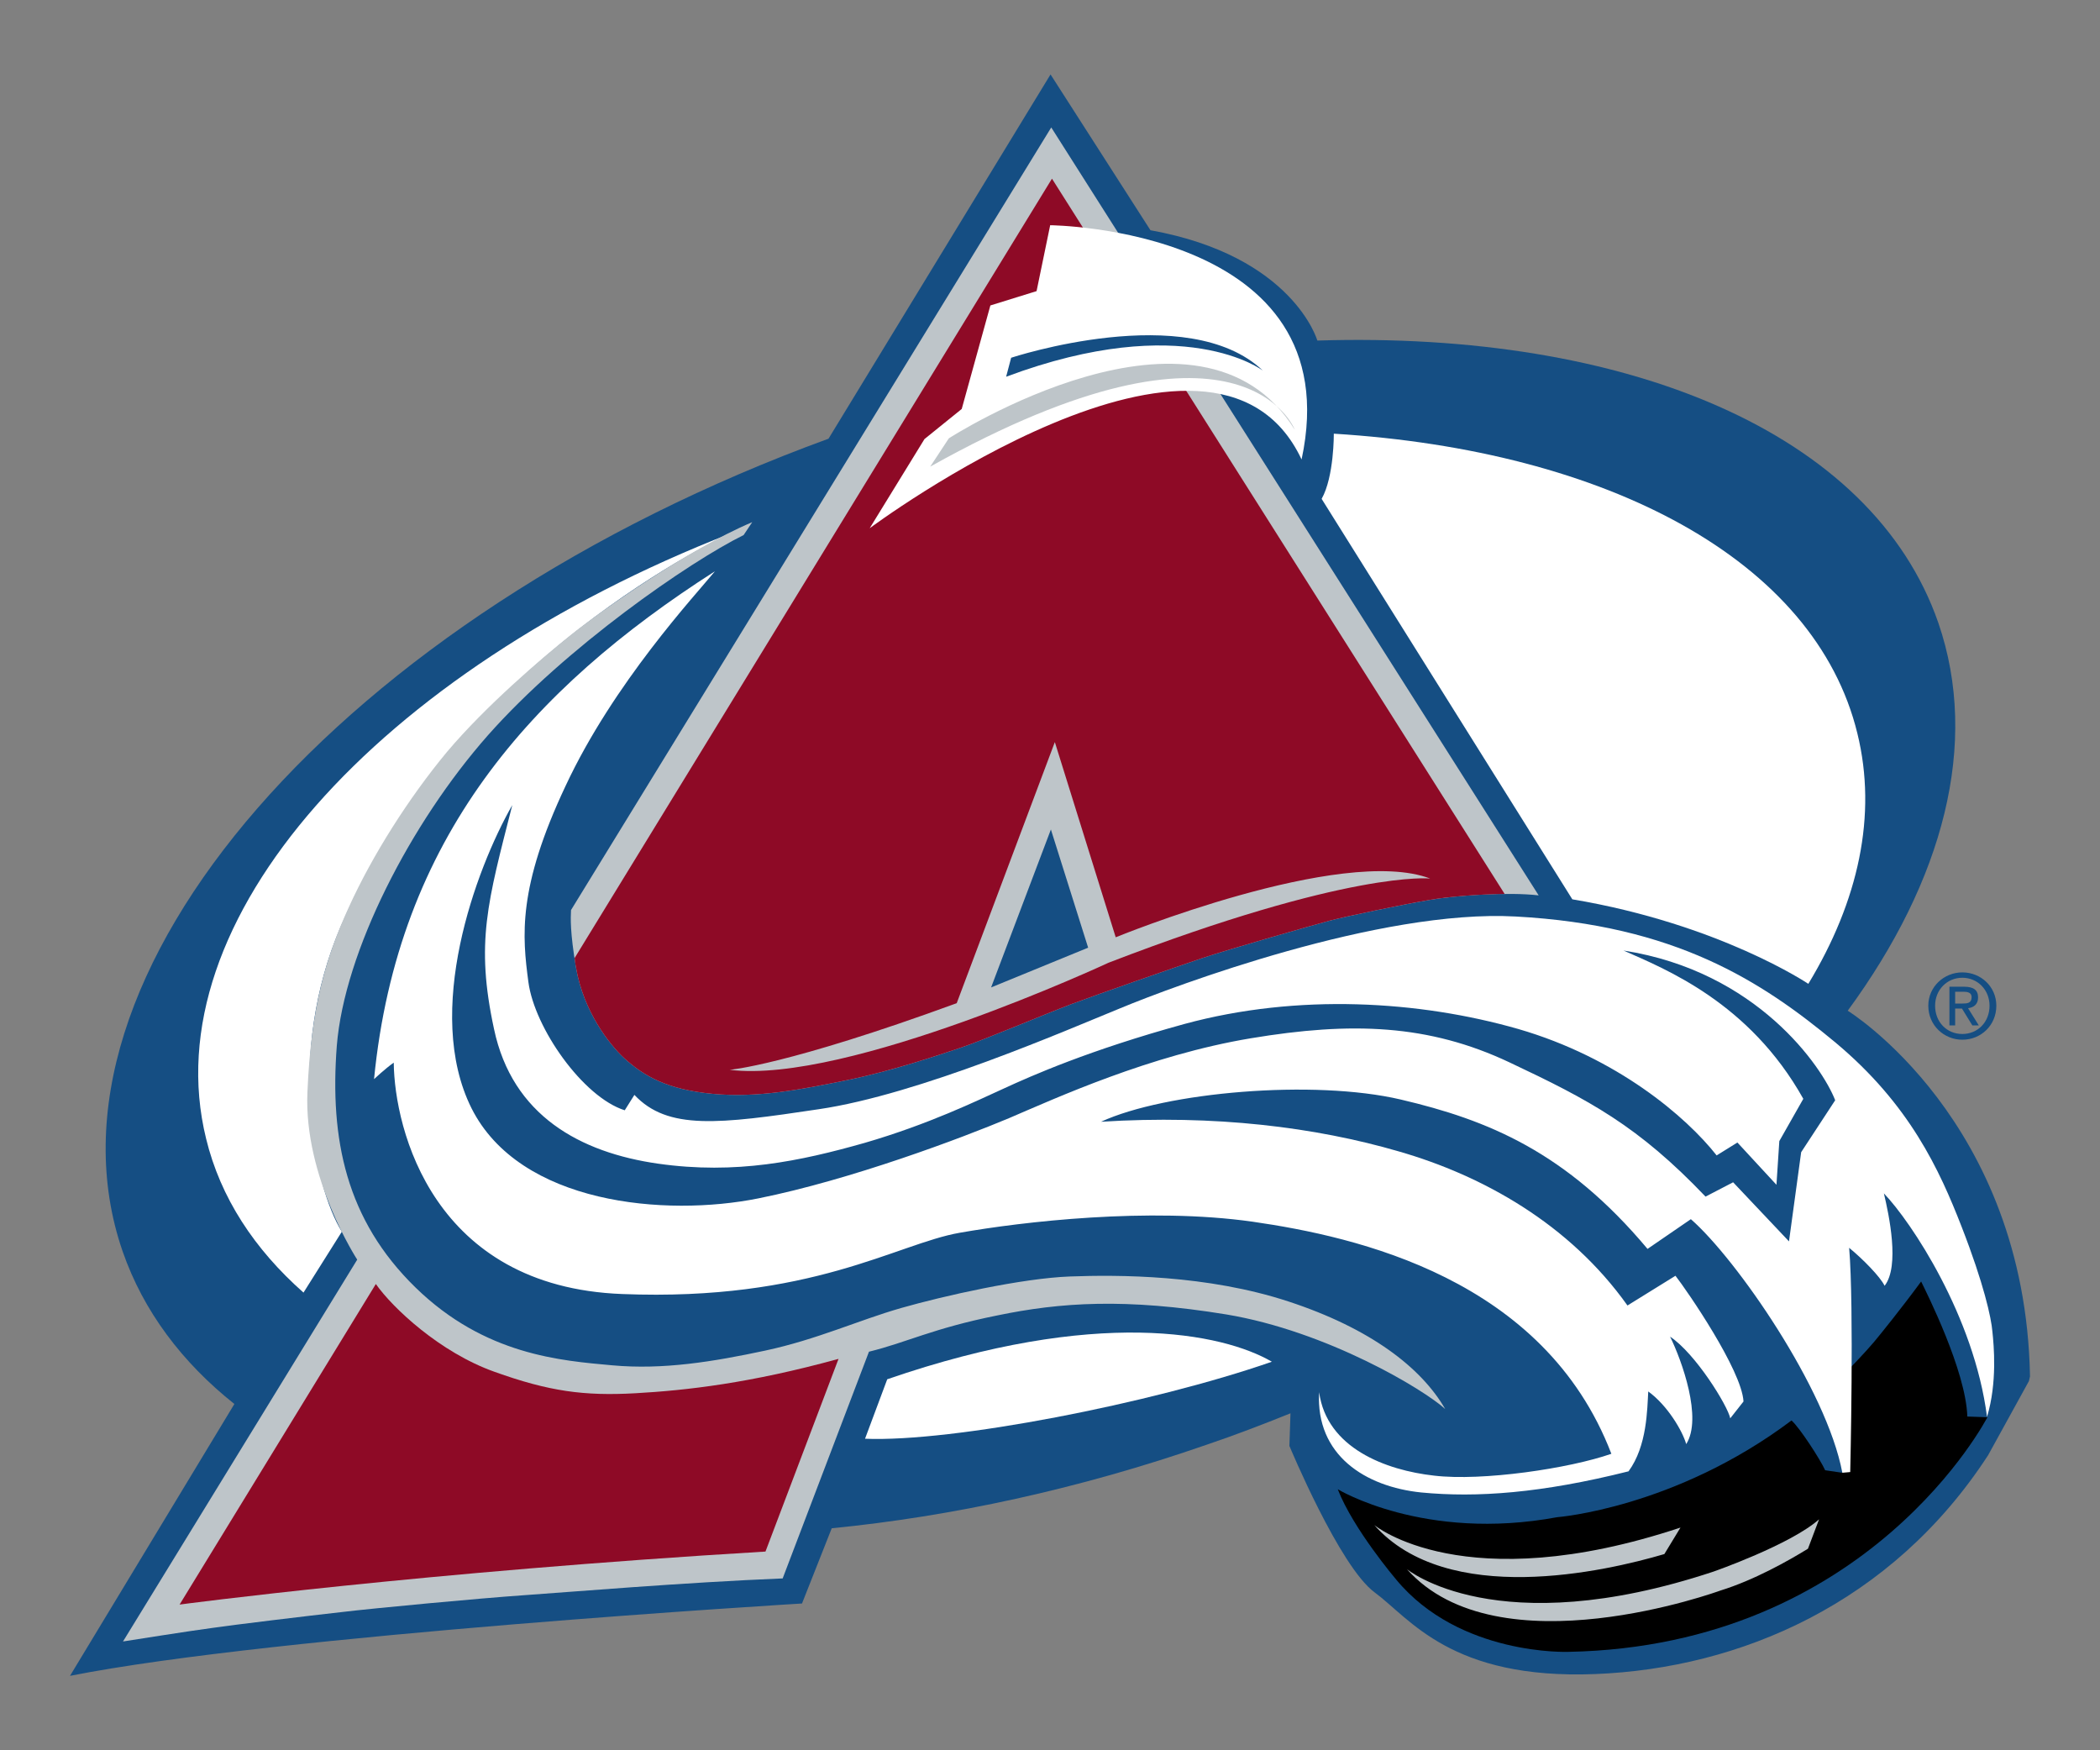
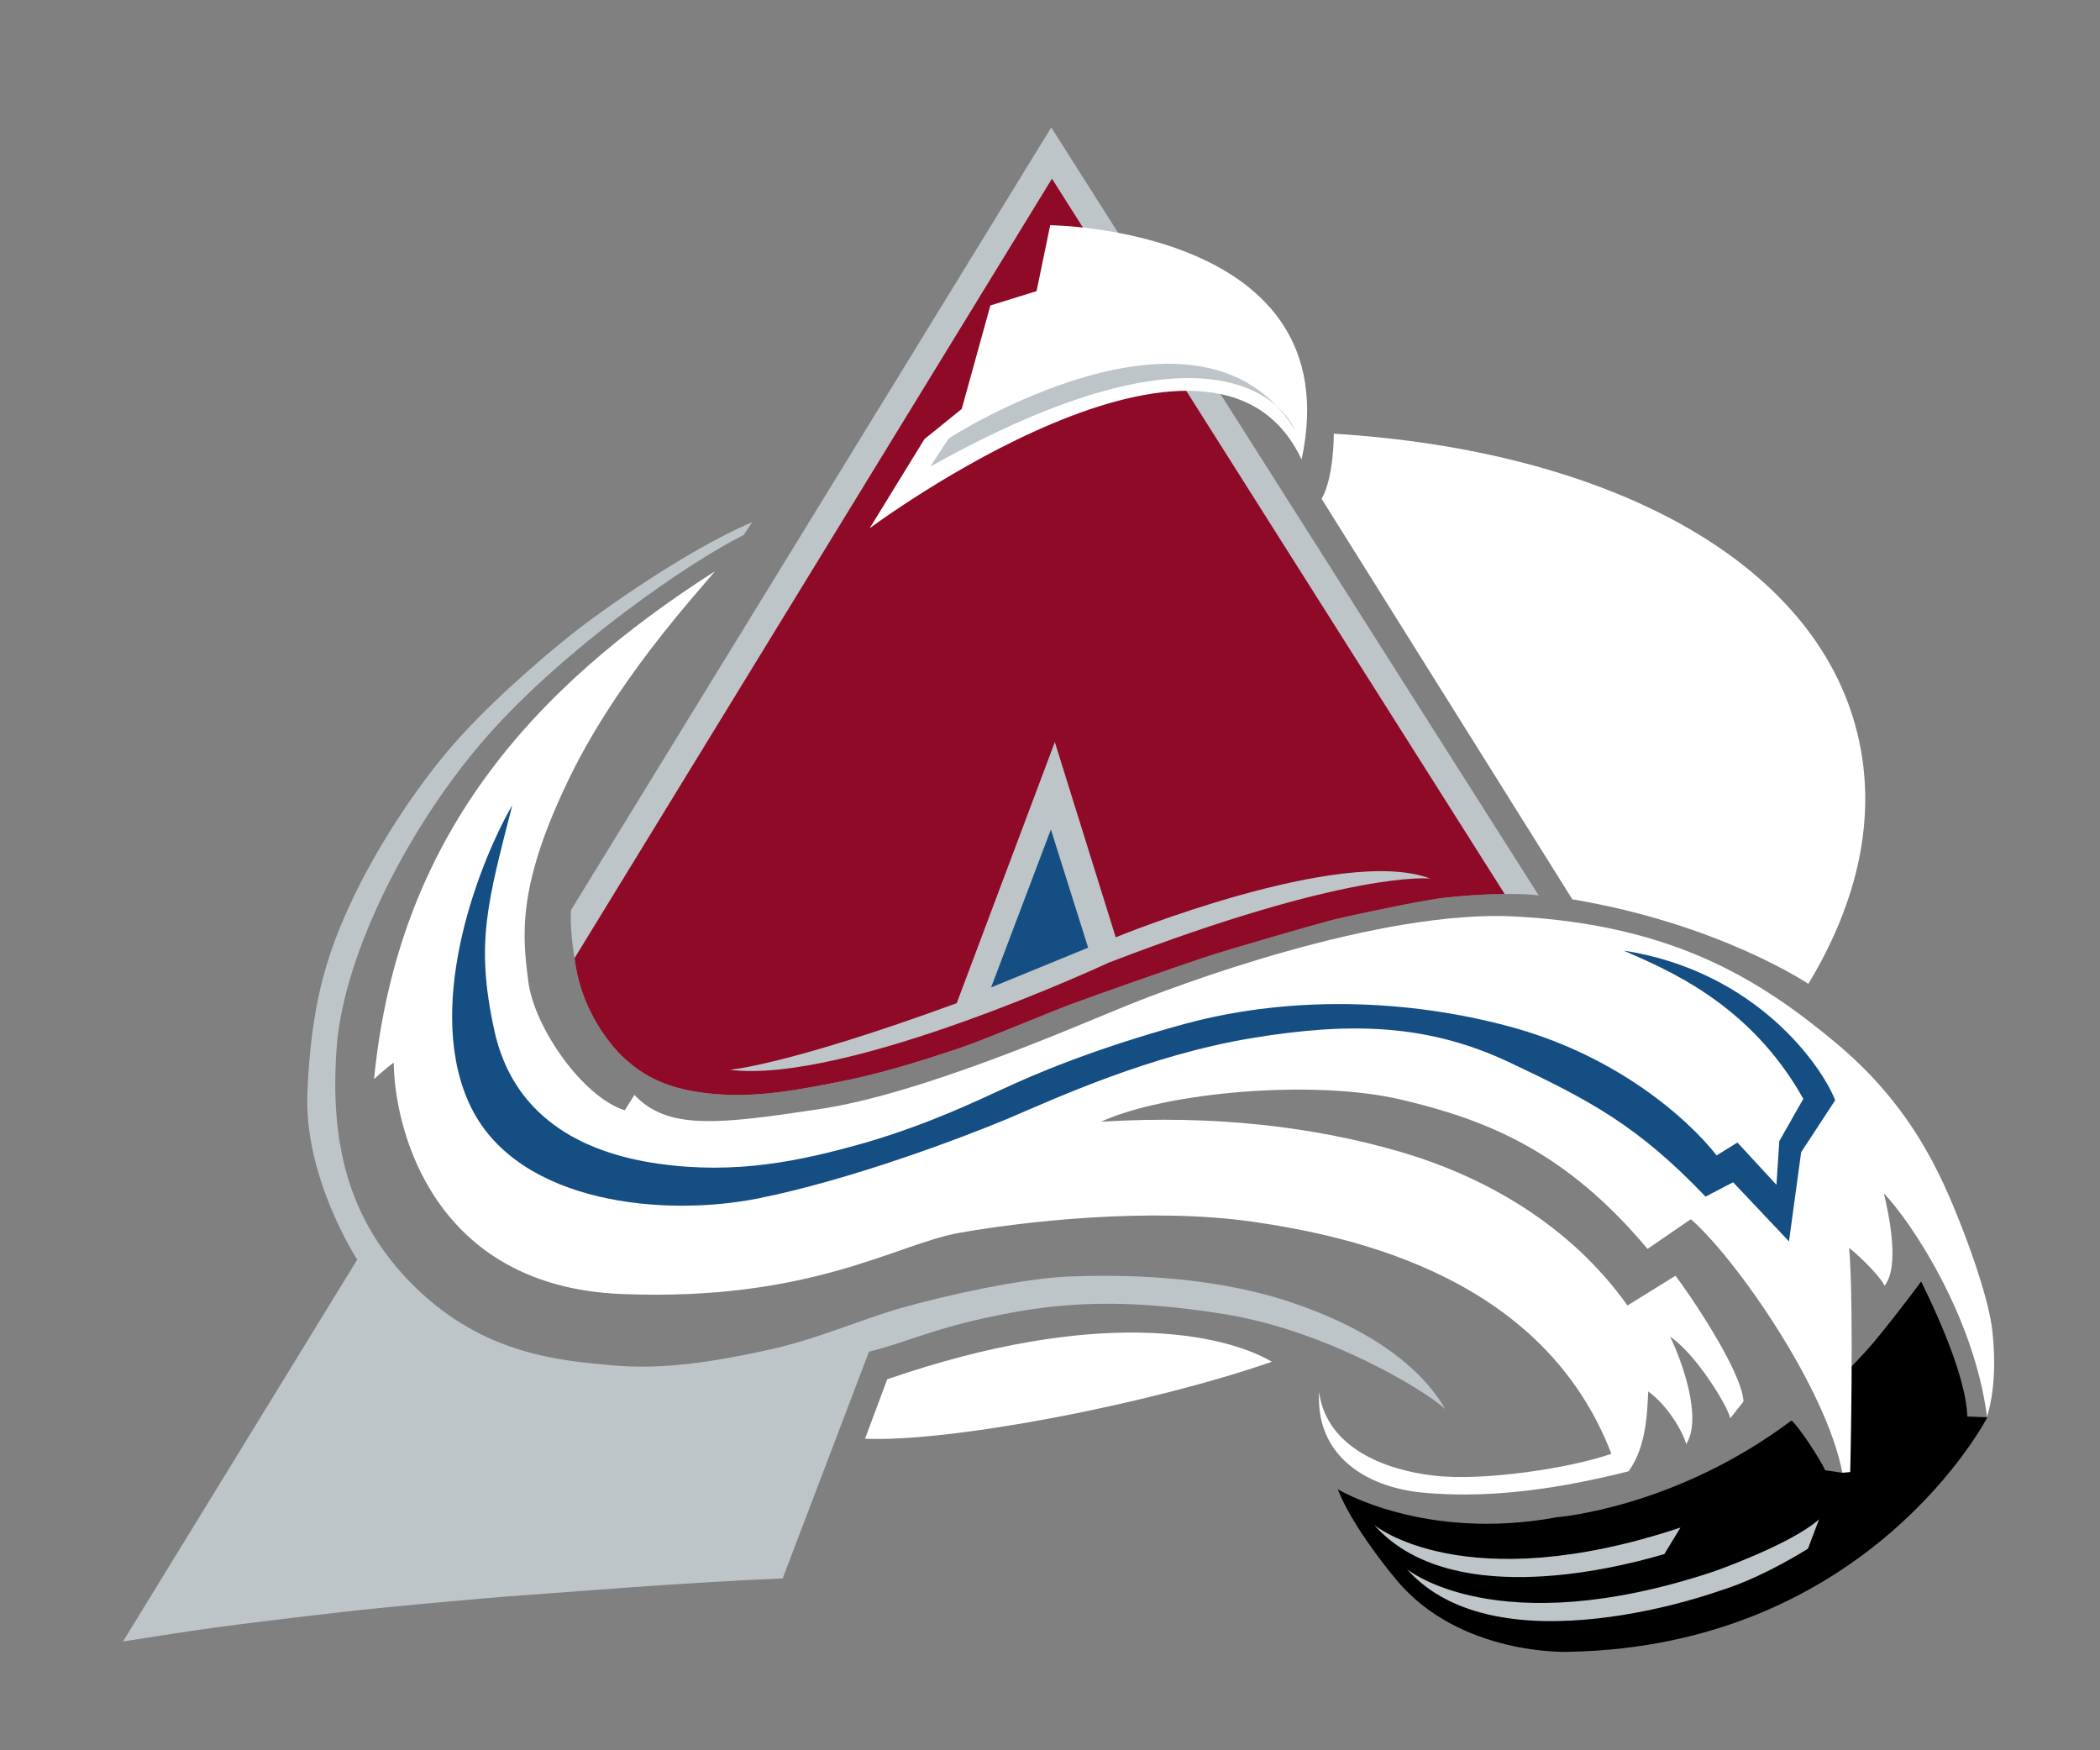
<svg xmlns="http://www.w3.org/2000/svg" version="1.0" width="300" height="250" id="svg5002">
  <rect width="100%" height="100%" fill="#808080" stroke="none" />
  <defs id="defs3" />
  <g transform="translate(-26.987,-17.072)" id="layer1">
    <g transform="translate(10,10.631)" id="g5028">
-       <path d="M 306.834,203.705 L 301.002,214.295 C 287.24,235.476 265.548,244.736 244.879,245.554 C 224.261,246.373 218.429,237.624 213.364,233.89 C 208.35,230.206 201.188,212.965 201.188,212.965 L 201.341,208.309 C 197.402,209.895 193.412,211.43 189.319,212.812 C 171.055,219.155 152.893,223.044 135.805,224.732 L 131.559,235.476 C 131.559,235.476 56.405,239.978 26.987,245.81 L 50.47,206.979 C 43.001,201.045 37.475,193.729 34.508,185.185 C 20.899,145.843 65.869,94.427 135.345,69.102 L 167.064,17.072 L 181.338,39.327 C 201.751,43.011 205.178,55.085 205.178,55.085 C 249.279,53.703 284.426,68.13 293.89,95.399 C 299.825,112.64 294.607,132.183 280.947,150.805 C 280.947,150.805 306.322,166.409 306.987,203.04 L 306.834,203.705" id="path1015" style="fill:#154e83;fill-rule:nonzero;stroke:none" />
      <path d="M 241.605,134.894 L 205.792,77.697 C 207.583,74.525 207.532,68.386 207.532,68.386 C 246.516,70.791 276.291,86.395 282.328,111.207 C 285.193,122.872 282.482,135.15 275.319,146.968 C 275.319,146.968 262.631,138.425 241.605,134.894" id="path1017" style="fill:#ffffff;fill-rule:nonzero;stroke:none" />
      <path d="M 291.435,189.482 C 288.467,193.524 285.449,197.208 285.449,197.208 C 284.579,198.333 282.942,200.124 281.407,201.71 L 280.179,216.802 L 277.724,216.444 C 277.059,214.96 274.091,210.356 272.915,209.333 C 256.236,221.867 239.456,223.146 239.456,223.146 C 220.424,226.676 208.095,219.155 208.095,219.155 C 210.295,224.834 216.434,232.048 216.434,232.048 C 225.489,242.996 241.042,242.382 241.042,242.382 C 284.068,241.564 300.899,208.872 300.899,208.872 L 298.034,208.77 C 297.83,202.221 292.202,191.068 291.435,189.482" id="path1019" style="fill:#000000;fill-rule:nonzero;stroke:none" />
      <path d="M 254.753,228.415 C 246.26,230.922 223.75,236.038 213.313,224.271 C 213.313,224.271 226.103,234.913 257.055,224.63 L 254.753,228.415" id="path1021" style="fill:#bec5c9;fill-rule:nonzero;stroke:none" />
      <path d="M 261.762,230.922 C 230.759,241.205 217.969,230.564 217.969,230.564 C 231.014,245.247 262.734,233.634 262.734,233.634 C 267.543,232.15 272.454,229.387 275.268,227.648 L 276.854,223.453 C 272.761,227.085 261.762,230.922 261.762,230.922" id="path1023" style="fill:#bec5c9;fill-rule:nonzero;stroke:none" />
      <path d="M 119.127,88.032 C 92.831,104.863 73.799,126.146 70.422,160.577 C 70.422,160.577 72.06,159.042 73.236,158.224 C 73.339,167.739 78.864,190.25 105.876,191.273 C 132.889,192.347 145.065,184.111 154.069,182.525 C 163.074,180.939 181.082,178.841 195.918,180.939 C 210.755,183.087 237.563,189.022 247.181,214.091 C 241.195,216.188 228.763,218.03 221.857,217.211 C 214.95,216.444 206.509,213.272 205.434,205.291 C 204.923,214.295 212.034,218.797 220.015,219.616 C 227.945,220.383 237.205,219.718 249.637,216.597 C 252.297,212.965 252.297,207.747 252.451,205.189 C 255.213,207.184 257.362,210.867 257.874,212.709 C 260.227,209.026 257.26,200.789 255.571,197.361 C 259.204,199.766 263.808,207.235 264.166,209.026 L 266.059,206.621 C 265.803,202.119 257.976,190.761 256.339,188.664 L 249.483,192.91 C 241.195,181.246 228.763,174.339 216.843,170.911 C 204.923,167.432 190.496,165.642 174.278,166.665 C 183.487,162.419 204.667,160.577 217.099,163.493 C 229.531,166.409 240.735,170.962 252.348,184.827 L 258.539,180.581 C 265.036,186.259 277.928,204.831 280.179,216.802 L 281.305,216.7 C 281.305,216.7 281.868,193.115 281.151,184.673 C 283.096,186.259 285.602,188.817 286.216,190.096 C 288.416,187.283 286.83,179.916 286.114,176.897 C 290.002,180.939 299.006,194.445 300.848,208.821 C 302.332,203.91 301.82,198.589 301.616,196.645 C 301.462,194.701 300.388,189.789 297.216,181.655 C 294.044,173.52 289.798,164.209 279.207,155.359 C 268.617,146.559 256.288,138.578 233.521,137.35 C 214.08,136.276 184.817,147.224 177.04,150.447 C 169.264,153.619 148.237,162.777 133.963,164.874 C 119.639,167.023 112.374,167.893 107.616,162.828 L 106.235,165.028 C 100.249,163.135 93.342,153.261 92.472,146.713 C 91.603,140.164 90.887,133.309 97.793,118.677 C 104.649,103.994 116.313,91.459 119.127,88.032" id="path1025" style="fill:#ffffff;fill-rule:nonzero;stroke:none" />
      <path d="M 90.17,121.439 C 84.901,130.648 77.483,150.959 84.338,164.721 C 91.245,178.483 112.067,180.274 125.317,177.613 C 138.568,174.953 154.428,168.967 161.13,166.153 C 167.832,163.288 181.236,157.149 195.663,154.745 C 210.09,152.34 221.089,152.749 232.6,158.172 C 244.111,163.595 251.018,167.279 260.636,177.358 L 264.576,175.311 L 272.557,183.753 L 274.296,171.014 L 279.156,163.595 C 277.314,158.838 268.003,145.178 248.921,142.21 C 254.804,144.82 266.878,149.577 274.603,163.391 L 271.175,169.428 L 270.766,175.669 L 265.189,169.632 L 262.222,171.474 C 257.874,165.949 248,157.507 233.879,153.415 C 219.759,149.373 202.416,148.298 186.198,152.698 C 172.589,156.433 164.301,160.117 160.413,161.907 C 156.576,163.647 149.67,167.023 140.512,169.683 C 131.303,172.293 122.145,174.237 110.992,172.651 C 99.891,171.065 90.17,165.795 87.561,153.415 C 84.901,141.085 86.64,135.304 90.17,121.439" id="path1027" style="fill:#154e83;fill-rule:nonzero;stroke:none" />
      <path d="M 143.735,203.449 L 140.563,211.942 C 152.995,212.453 181.491,206.928 198.681,200.942 C 191.672,196.85 173.664,193.115 143.735,203.449" id="path1029" style="fill:#ffffff;fill-rule:nonzero;stroke:none" />
      <path d="M 98.561,136.429 L 167.166,24.644 L 236.796,134.332 C 232.447,133.82 224.875,134.332 221.14,134.997 C 217.457,135.611 209.169,137.35 206.867,137.964 C 204.565,138.578 192.747,141.955 188.756,143.285 C 184.817,144.615 173.51,148.554 169.98,149.884 C 166.45,151.215 157.599,154.949 154.274,156.075 C 150.897,157.2 144.451,159.4 137.954,160.73 C 131.405,162.061 125.215,163.288 118.769,162.675 C 112.323,162.061 108.997,160.168 106.132,157.558 C 104.035,155.614 100.351,150.908 99.277,144.666 C 98.407,139.55 98.509,137.555 98.561,136.429" id="path1031" style="fill:#bec5c9;fill-rule:nonzero;stroke:none" />
      <path d="M 167.269,31.96 L 231.935,134.127 C 228.047,134.178 223.699,134.536 221.14,134.997 C 217.457,135.611 209.169,137.35 206.867,137.964 C 204.565,138.578 192.747,141.955 188.756,143.285 C 184.817,144.615 173.51,148.554 169.98,149.884 C 166.45,151.215 157.599,154.949 154.274,156.075 C 150.897,157.2 144.451,159.4 137.954,160.73 C 131.405,162.061 125.215,163.288 118.769,162.675 C 112.323,162.061 108.997,160.168 106.132,157.558 C 104.035,155.614 100.351,150.908 99.277,144.666 C 99.174,144.206 99.123,143.745 99.072,143.285 L 167.269,31.96 z M 121.225,159.247 C 138.005,161.344 175.352,143.95 175.352,143.95 C 209.885,130.648 221.294,131.927 221.294,131.927 C 208.606,127.118 176.375,140.317 176.375,140.317 L 167.678,112.435 L 153.66,149.731 C 129.308,158.633 121.225,159.247 121.225,159.247" id="path1033" style="fill:#8e0a26;fill-rule:nonzero;stroke:none" />
      <path d="M 158.572,147.48 L 172.436,141.801 L 167.115,124.918 L 158.572,147.48" id="path1035" style="fill:#154e83;fill-rule:nonzero;stroke:none" />
-       <path d="M 60.344,191.068 C 53.335,184.878 48.475,177.511 46.428,169.07 C 38.754,137.862 70.985,102.305 121.276,82.66 C 121.276,82.66 82.24,100.31 65.665,138.783 C 57.888,156.842 61.776,175.823 65.818,182.371 L 60.344,191.068" id="path1037" style="fill:#ffffff;fill-rule:nonzero;stroke:none" />
      <path d="M 123.22,82.865 L 124.448,81.023 C 115.136,84.962 102.602,93.864 98.458,97.189 C 94.365,100.464 86.436,107.217 80.859,113.816 C 75.334,120.467 70.167,128.653 66.841,135.969 C 63.516,143.234 61.418,150.243 60.907,162.419 C 60.344,174.595 68.018,186.362 68.018,186.362 L 34.559,240.899 C 34.559,240.899 44.586,239.313 47.4,238.954 C 50.163,238.545 61.162,237.215 65.767,236.703 C 70.422,236.141 85.771,234.708 91.756,234.299 C 97.691,233.89 114.778,232.457 128.796,231.894 L 141.126,199.51 C 146.549,198.18 150.232,196.184 159.39,194.343 C 168.497,192.45 177.757,191.836 192.184,194.189 C 206.611,196.594 220.424,204.933 223.443,207.696 C 220.015,201.761 212.75,196.184 201.086,192.347 C 189.421,188.51 176.733,188.51 169.827,188.766 C 162.971,189.022 151.818,191.529 145.73,193.268 C 139.642,195.008 133.708,197.77 126.289,199.356 C 118.871,200.942 111.709,202.119 104.444,201.454 C 97.179,200.789 86.282,200.021 76.357,190.352 C 66.432,180.683 64.079,169.172 65.102,155.819 C 66.176,142.415 75.59,124.049 86.691,111.463 C 97.844,98.878 115.443,86.702 123.22,82.865" id="path1039" style="fill:#bec5c9;fill-rule:nonzero;stroke:none" />
-       <path d="M 136.777,200.533 L 126.341,228.057 C 77.483,230.973 42.642,235.629 42.642,235.629 L 70.678,189.841 C 73.083,193.268 79.836,199.612 87.612,202.375 C 95.44,205.189 100.453,205.854 107.769,205.444 C 115.034,205.035 124.141,204.012 136.777,200.533" id="path1041" style="fill:#8e0a26;fill-rule:nonzero;stroke:none" />
      <path d="M 202.927,72.07 C 210.039,38.969 167.013,38.611 167.013,38.611 L 165.069,48.024 L 158.469,50.071 L 154.376,64.856 L 149.056,69.154 L 141.228,81.892 C 141.228,81.892 190.342,45.262 202.927,72.07" id="path1043" style="fill:#ffffff;fill-rule:nonzero;stroke:none" />
-       <path d="M 160.72,60.252 L 161.436,57.54 C 161.436,57.54 186.71,49.201 197.402,59.382 C 197.402,59.382 186.198,50.736 160.72,60.252" id="path1045" style="fill:#154e83;fill-rule:nonzero;stroke:none" />
      <path d="M 152.535,69.051 C 152.535,69.051 188.398,45.927 201.955,67.823 C 201.955,67.823 194.486,48.127 149.874,73.093 L 152.535,69.051" id="path1047" style="fill:#bec5c9;fill-rule:nonzero;stroke:none" />
-       <path d="M 292.458,150.089 C 292.458,147.378 294.709,145.331 297.318,145.331 C 299.978,145.331 302.178,147.378 302.178,150.089 C 302.178,152.903 299.978,154.949 297.318,154.949 C 294.709,154.949 292.458,152.903 292.458,150.089 z M 297.318,154.131 C 299.518,154.131 301.206,152.442 301.206,150.089 C 301.206,147.838 299.518,146.099 297.318,146.099 C 295.118,146.099 293.43,147.838 293.43,150.089 C 293.43,152.442 295.118,154.131 297.318,154.131 z M 296.295,152.903 L 295.476,152.903 L 295.476,147.378 L 297.574,147.378 C 298.904,147.378 299.569,147.838 299.569,148.912 C 299.569,149.936 298.904,150.345 298.137,150.447 L 299.671,152.903 L 298.751,152.903 L 297.267,150.498 L 296.295,150.498 L 296.295,152.903 z M 297.318,149.782 C 298.034,149.782 298.648,149.731 298.648,148.861 C 298.648,148.196 298.034,148.094 297.472,148.094 L 296.295,148.094 L 296.295,149.782 L 297.318,149.782" id="path1049" style="fill:#154e83;fill-rule:nonzero;stroke:none" />
    </g>
  </g>
</svg>